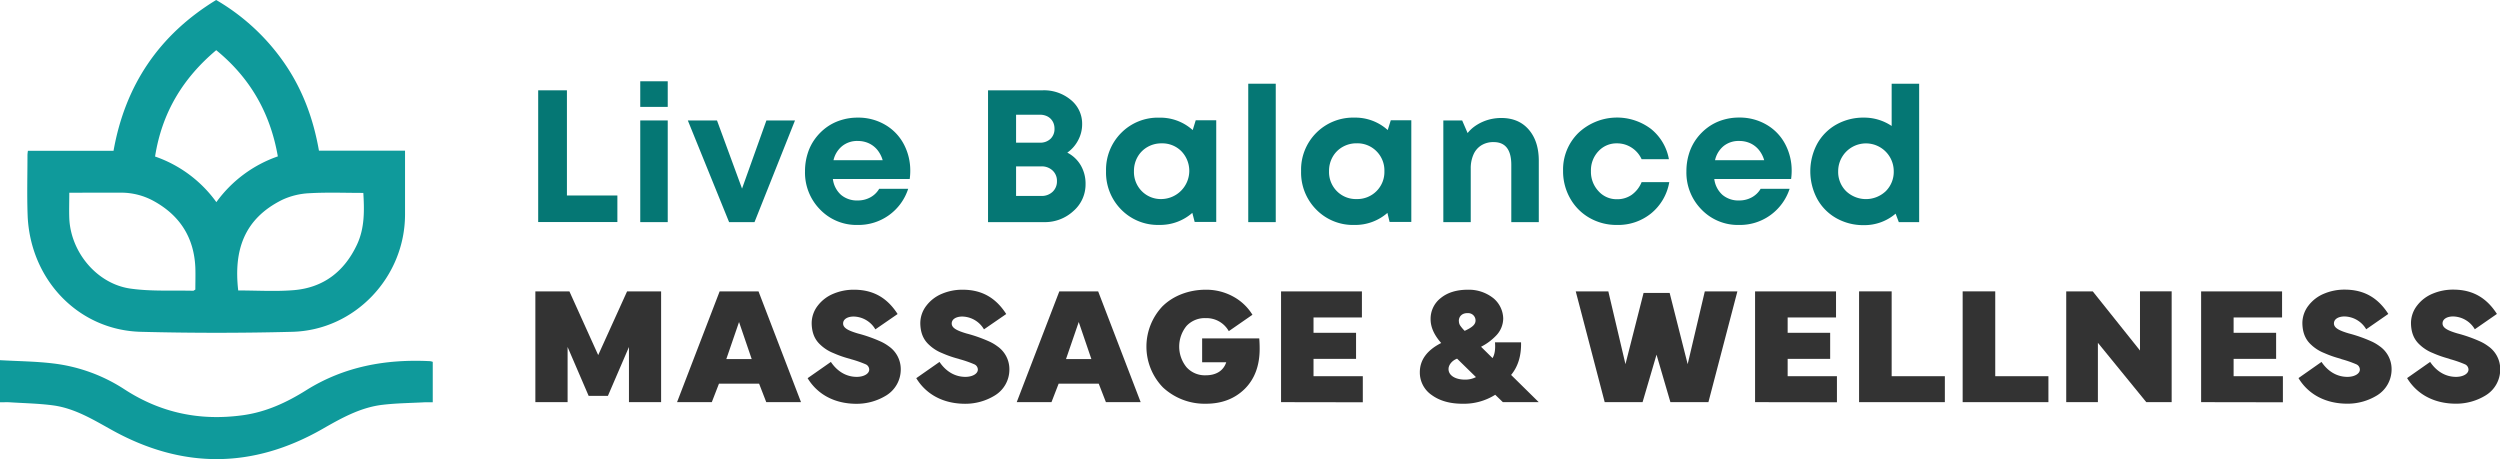
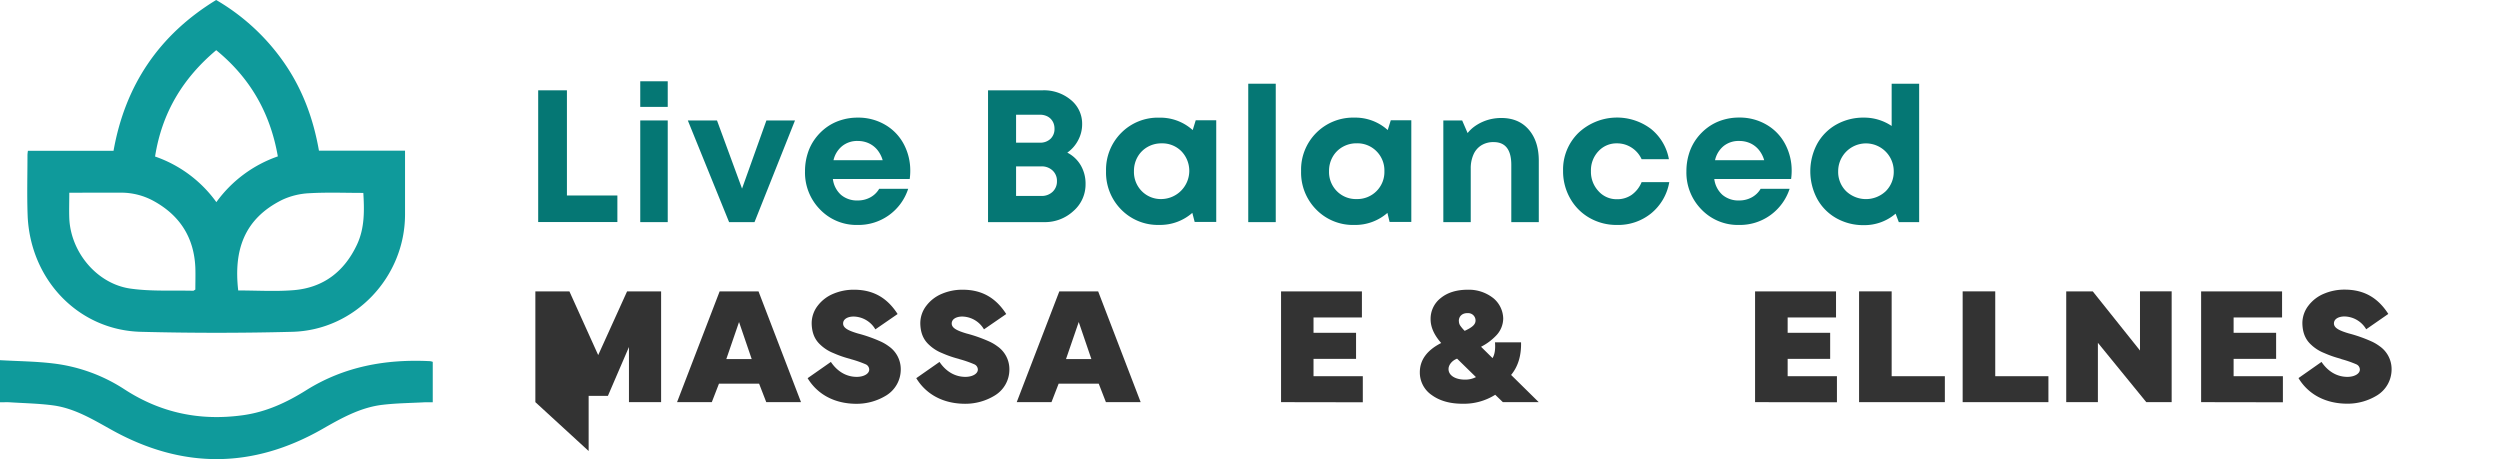
<svg xmlns="http://www.w3.org/2000/svg" viewBox="0 0 1150.95 211.38">
  <g id="Layer_2" data-name="Layer 2">
    <g id="Layer_1-2" data-name="Layer 1">
      <g>
        <g>
          <path d="M12.85,69.42H52.27Q60.35,23.89,99.52,0A98.18,98.18,0,0,1,131,29.17c8.3,12.06,13.27,25.48,15.84,40.2h39.63V98.7c0,28.86-23.05,53.31-51.91,54.06q-34.83.9-69.7,0c-28.76-.73-51-24-52.14-53.65-.34-9.28-.07-18.59-.07-27.88A18,18,0,0,1,12.85,69.42Zm58.54,2.64a58.14,58.14,0,0,1,28.22,21A58.6,58.6,0,0,1,127.91,72c-3.47-19.9-12.69-36.11-28.37-48.9C84.08,36.11,74.54,52,71.39,72.06ZM31.9,88.72c0,4.21-.14,8,0,11.79.66,15.61,12.75,30.17,28.14,32.35,9.49,1.35,19.25.76,28.89,1,.23,0,.47-.25,1-.53,0-3.3.12-6.72,0-10.14-.59-13.79-7.1-24-19.11-30.61a31.06,31.06,0,0,0-15.23-3.88Zm77.77,45c8.61,0,17.08.54,25.45-.13,13.76-1.1,23.43-8.6,29.24-21,3.54-7.57,3.4-15.6,2.91-23.78-8.46,0-16.64-.33-24.77.14A33.26,33.26,0,0,0,129.92,92C112.23,100.79,107.57,115.4,109.67,133.69Z" fill="#0f9a9b" />
          <path d="M199.23,166.59V185.2c-1.31,0-2.48,0-3.64,0-6.49.35-13,.4-19.45,1.16-10.19,1.19-19,6.15-27.73,11.15-32.15,18.36-64.47,18.42-96.81.51-8.63-4.78-17.08-10-27.06-11.38-6.61-.89-13.32-1-20-1.43-1.46-.09-2.92,0-4.56,0V165.82c8.34.48,16.5.53,24.56,1.51a76.59,76.59,0,0,1,32.76,11.91c16.73,10.89,34.88,14.64,54.56,11.91,10.66-1.47,20.14-5.87,29.08-11.48,17.55-11,36.8-14.43,57.14-13.39A7,7,0,0,1,199.23,166.59Z" fill="#0f9a9b" />
        </g>
        <g>
          <path d="M261,90h23.23v12.22H247.77V41.58H261Z" fill="#057774" />
          <path d="M294.76,49.21V37.42h12.65V49.21Zm0,53.05V55.45h12.65v46.81Z" fill="#057774" />
          <path d="M352.84,55.45H366l-18.64,46.81h-11.7l-19-46.81h13.43l11.53,31.38Z" fill="#057774" />
          <path d="M419.07,78.68a28.2,28.2,0,0,1-.26,3.73H383.44a11.67,11.67,0,0,0,3.77,7.32,11.35,11.35,0,0,0,7.67,2.56,11.91,11.91,0,0,0,5.81-1.43,10.49,10.49,0,0,0,4.07-3.94h13.35a24,24,0,0,1-23.23,16.64,23.23,23.23,0,0,1-17.34-7.11,24.22,24.22,0,0,1-6.93-17.6,27,27,0,0,1,1.17-8A22.83,22.83,0,0,1,375.16,64a24.43,24.43,0,0,1,5.16-5.24A22.64,22.64,0,0,1,387,55.36a25.34,25.34,0,0,1,7.89-1.21,24.41,24.41,0,0,1,12.61,3.29,22.42,22.42,0,0,1,8.59,8.93A25.9,25.9,0,0,1,419.07,78.68ZM394.88,64.9a11,11,0,0,0-7.15,2.34,11.72,11.72,0,0,0-4,6.5h22.63a13.48,13.48,0,0,0-2.51-4.81,11.11,11.11,0,0,0-3.95-3A12,12,0,0,0,394.88,64.9Z" fill="#057774" />
          <path d="M491.36,70.27a15.15,15.15,0,0,1,6.2,5.85,16.7,16.7,0,0,1,2.21,8.63,16.19,16.19,0,0,1-5.59,12.4,19.26,19.26,0,0,1-13.48,5.11H454.87V41.58H480A19.29,19.29,0,0,1,493,46a14.08,14.08,0,0,1,5.2,11.14,15.55,15.55,0,0,1-1.82,7.37A15.91,15.91,0,0,1,491.36,70.27Zm-5.89-11a6.9,6.9,0,0,0-.48-2.64,6.13,6.13,0,0,0-1.34-2,6,6,0,0,0-2.13-1.34,7.78,7.78,0,0,0-2.81-.48H467.78V65.68h10.93a6.76,6.76,0,0,0,4.94-1.78A6.2,6.2,0,0,0,485.47,59.26ZM479.4,90.21a7.22,7.22,0,0,0,5.2-1.91,6.52,6.52,0,0,0,2-4.94,6.42,6.42,0,0,0-2-4.85,7.22,7.22,0,0,0-5.2-1.91H467.78V90.21Z" fill="#057774" />
          <path d="M550.49,55.36h9.44v46.81H550L548.92,98a22.42,22.42,0,0,1-15.17,5.55A23.63,23.63,0,0,1,516.2,96.5a24.21,24.21,0,0,1-7-17.73,24,24,0,0,1,7-17.6,23.72,23.72,0,0,1,17.55-7,22.25,22.25,0,0,1,15.35,5.72ZM525.65,88a12.28,12.28,0,0,0,9.1,3.64,13,13,0,0,0,9.15-22,12.35,12.35,0,0,0-9.11-3.64,12.72,12.72,0,0,0-6.54,1.69,12.15,12.15,0,0,0-4.55,4.59,13,13,0,0,0-1.65,6.55A12.54,12.54,0,0,0,525.65,88Z" fill="#057774" />
          <path d="M574.67,102.26V38.54h12.66v63.72Z" fill="#057774" />
          <path d="M640.29,55.36h9.45v46.81h-10l-1-4.16a22.42,22.42,0,0,1-15.17,5.55A23.63,23.63,0,0,1,606,96.5a24.17,24.17,0,0,1-7-17.73,23.93,23.93,0,0,1,24.53-24.62,22.27,22.27,0,0,1,15.35,5.72ZM615.46,88a12.27,12.27,0,0,0,9.1,3.64,12.46,12.46,0,0,0,12.79-12.83,12.46,12.46,0,0,0-3.65-9.19,12.32,12.32,0,0,0-9.1-3.64,12.7,12.7,0,0,0-6.54,1.69,12.08,12.08,0,0,0-4.55,4.59,13,13,0,0,0-1.65,6.55A12.54,12.54,0,0,0,615.46,88Z" fill="#057774" />
          <path d="M691.18,54.32q8,0,12.61,5.33t4.64,14.26v28.35H695.77V75.91q0-10.5-8.15-10.49A10.43,10.43,0,0,0,682,66.89a9.4,9.4,0,0,0-3.64,4.25,15.61,15.61,0,0,0-1.26,6.5v24.62H664.48V55.45h8.67l2.51,5.81a15.85,15.85,0,0,1,3-2.91,20.75,20.75,0,0,1,7.89-3.55A21.79,21.79,0,0,1,691.18,54.32Z" fill="#057774" />
          <path d="M744.4,103.56a24.89,24.89,0,0,1-12.61-3.25,23.6,23.6,0,0,1-8.93-9,25.18,25.18,0,0,1-3.25-12.66,23.61,23.61,0,0,1,7.11-17.51,25.93,25.93,0,0,1,33.37-1.78,23.1,23.1,0,0,1,8.24,13.92H755.76A12.44,12.44,0,0,0,751.21,68a12.17,12.17,0,0,0-6.81-2,11.25,11.25,0,0,0-8.54,3.65,12.76,12.76,0,0,0-3.42,9.1A13,13,0,0,0,735.91,88a11.16,11.16,0,0,0,8.49,3.72,11.61,11.61,0,0,0,6.77-2,13.33,13.33,0,0,0,4.59-5.86H768.5a23.77,23.77,0,0,1-8.32,14.35A24.05,24.05,0,0,1,744.4,103.56Z" fill="#057774" />
          <path d="M824.85,78.68a28.2,28.2,0,0,1-.26,3.73H789.22A11.72,11.72,0,0,0,793,89.73a11.37,11.37,0,0,0,7.67,2.56,11.88,11.88,0,0,0,5.81-1.43,10.52,10.52,0,0,0,4.08-3.94H823.9a24.16,24.16,0,0,1-8.85,12.13,23.89,23.89,0,0,1-14.39,4.51,23.21,23.21,0,0,1-17.33-7.11,24.19,24.19,0,0,1-6.94-17.6,27,27,0,0,1,1.17-8A23.07,23.07,0,0,1,780.94,64a24.66,24.66,0,0,1,5.16-5.24,22.58,22.58,0,0,1,6.68-3.43,25.24,25.24,0,0,1,7.88-1.21,24.44,24.44,0,0,1,12.62,3.29,22.33,22.33,0,0,1,8.58,8.93A25.9,25.9,0,0,1,824.85,78.68ZM800.66,64.9a11,11,0,0,0-7.15,2.34,11.71,11.71,0,0,0-3.94,6.5h22.62a13.17,13.17,0,0,0-2.51-4.81,11.07,11.07,0,0,0-3.94-3A12.12,12.12,0,0,0,800.66,64.9Z" fill="#057774" />
          <path d="M870.88,38.54h12.66v63.72h-9.37l-1.47-3.9a22,22,0,0,1-14.65,5.29,25.14,25.14,0,0,1-12.66-3.21,22.83,22.83,0,0,1-8.79-8.89,26.92,26.92,0,0,1,0-25.35,22.93,22.93,0,0,1,8.79-8.85,25.23,25.23,0,0,1,12.66-3.2A22.62,22.62,0,0,1,870.88,58ZM849.9,88a13.26,13.26,0,0,0,18.29,0,12.55,12.55,0,0,0,3.65-9.19,12.79,12.79,0,1,0-25.58,0A12.43,12.43,0,0,0,849.9,88Z" fill="#057774" />
        </g>
        <g>
-           <path d="M246.47,185.14v-51h15.67l13.26,29.34,13.3-29.34h15.66v51h-14.8V159.75l-9.69,22.5H271l-9.69-22.5v25.39Z" fill="#333" />
+           <path d="M246.47,185.14v-51h15.67l13.26,29.34,13.3-29.34h15.66v51h-14.8V159.75l-9.69,22.5H271v25.39Z" fill="#333" />
          <path d="M327.7,185.14h-16l19.61-51h17.89l19.57,51h-16l-3.3-8.52H331Zm12.54-36.89-5.86,17.06h11.69Z" fill="#333" />
          <path d="M382.52,166.62c3,4.47,7.21,6.88,11.9,6.88,3.27,0,5.75-1.43,5.75-3.35a2.68,2.68,0,0,0-1.65-2.44,51,51,0,0,0-6.69-2.33,11.33,11.33,0,0,0-1.12-.34,48.53,48.53,0,0,1-7-2.48,18.73,18.73,0,0,1-5.93-3.75c-2.63-2.37-4-5.45-4.1-9.84a13.19,13.19,0,0,1,2.82-8.27,17.31,17.31,0,0,1,7.21-5.48,24,24,0,0,1,9.47-1.84c9.16,0,15.44,4,20.06,11.19L403,151.63a11.85,11.85,0,0,0-10-5.9c-2.67,0-4.85,1.13-4.85,3.2s2.37,3.3,6.88,4.62a65.73,65.73,0,0,1,10.18,3.57,20.48,20.48,0,0,1,4,2.33,12.81,12.81,0,0,1,5.48,10.74A14,14,0,0,1,408.1,182a26,26,0,0,1-13.79,3.9c-10,0-17.95-4.28-22.5-11.79Z" fill="#333" />
          <path d="M432.53,166.62c3,4.47,7.21,6.88,11.91,6.88,3.26,0,5.74-1.43,5.74-3.35a2.68,2.68,0,0,0-1.65-2.44,51,51,0,0,0-6.69-2.33,11.33,11.33,0,0,0-1.12-.34,48.53,48.53,0,0,1-7-2.48,18.73,18.73,0,0,1-5.93-3.75c-2.63-2.37-4-5.45-4.1-9.84a13.19,13.19,0,0,1,2.82-8.27,17.31,17.31,0,0,1,7.21-5.48,24,24,0,0,1,9.47-1.84c9.17,0,15.44,4,20.06,11.19L453,151.63a11.83,11.83,0,0,0-10-5.9c-2.67,0-4.85,1.13-4.85,3.2s2.37,3.3,6.88,4.62a65.73,65.73,0,0,1,10.18,3.57,20.19,20.19,0,0,1,4,2.33,12.82,12.82,0,0,1,5.49,10.74,13.93,13.93,0,0,1-6.58,11.8,25.92,25.92,0,0,1-13.79,3.9c-10,0-17.95-4.28-22.5-11.79Z" fill="#333" />
          <path d="M484.08,185.14h-16l19.61-51h17.88l19.57,51h-16l-3.31-8.52H487.38Zm12.55-36.89-5.86,17.06h11.68Z" fill="#333" />
-           <path d="M535.4,140.81c4.78-4.62,11.84-7.43,19.76-7.43a25.71,25.71,0,0,1,12.44,3.08,23.54,23.54,0,0,1,9,8.45l-10.89,7.55a11.74,11.74,0,0,0-10.6-6,11.46,11.46,0,0,0-8.86,3.6,15.07,15.07,0,0,0,0,19,11.33,11.33,0,0,0,8.82,3.72c4.81,0,8.16-2.06,9.47-6H553.44v-11h26.29c.12,1.43.19,3,.19,4.81q0,11.61-6.87,18.45c-4.62,4.54-10.56,6.83-17.89,6.83a28.2,28.2,0,0,1-19.76-7.51,27,27,0,0,1,0-37.57Z" fill="#333" />
          <path d="M589.77,185.14v-51H627v12H604.72v7.06H624.3v12H604.72v8h22.69v12Z" fill="#333" />
          <path d="M663.5,157.91c-3.27-3.68-4.88-7.33-4.88-10.93a12.08,12.08,0,0,1,4.73-9.81c3.12-2.52,7.29-3.79,12.44-3.79a18.16,18.16,0,0,1,11.91,4.05,12.49,12.49,0,0,1,4.35,9.24,11.47,11.47,0,0,1-3.3,7.86,25.36,25.36,0,0,1-6.91,5.11l5.29,5.22c1-1.62,1.39-4,1.13-7.25h12c.15,6.16-1.39,11.15-4.58,15l12.7,12.51H691.87l-3.5-3.38a27,27,0,0,1-15.1,4.13c-5.79,0-10.48-1.35-14.13-4a12.53,12.53,0,0,1-5.48-10.48C653.66,165.76,656.93,161.25,663.5,157.91Zm11,16.86a10.68,10.68,0,0,0,5-1.16l-8.68-8.49c-2.36.86-3.94,2.93-3.94,4.73C666.81,172.71,669.81,174.77,674.47,174.77Zm-2.85-27a3.76,3.76,0,0,0,.52,2,17.16,17.16,0,0,0,2.14,2.55c3.65-1.69,5-3,5-4.77a3.38,3.38,0,0,0-3.68-3.38C673.35,144.08,671.62,145.51,671.62,147.73Z" fill="#333" />
-           <path d="M738.77,185.14l-13.33-51h15l7.89,33.51,8.34-32.8h12l8.3,32.8,7.89-33.51h15l-13.34,51h-17.5l-6.39-21.86-6.42,21.86Z" fill="#333" />
          <path d="M808,185.14v-51h37.27v12H823v7.06h19.57v12H823v8h22.69v12Z" fill="#333" />
          <path d="M895.37,173.2v11.94H855.88v-51h15V173.2Z" fill="#333" />
          <path d="M943.05,173.2v11.94H903.57v-51h15V173.2Z" fill="#333" />
          <path d="M951.25,185.14v-51h12.21l21.75,27.23V134.13h14.58v51H988.1l-22.27-27.31v27.31Z" fill="#333" />
          <path d="M1013.35,185.14v-51h37.27v12h-22.31v7.06h19.57v12h-19.57v8H1051v12Z" fill="#333" />
          <path d="M1068.78,166.62c3,4.47,7.21,6.88,11.91,6.88,3.26,0,5.74-1.43,5.74-3.35a2.68,2.68,0,0,0-1.65-2.44,51,51,0,0,0-6.69-2.33A11.33,11.33,0,0,0,1077,165a48.53,48.53,0,0,1-7-2.48,18.73,18.73,0,0,1-5.93-3.75c-2.63-2.37-4-5.45-4.1-9.84a13.19,13.19,0,0,1,2.82-8.27,17.31,17.31,0,0,1,7.21-5.48,24,24,0,0,1,9.47-1.84c9.17,0,15.44,4,20.06,11.19l-10.18,7.06a11.85,11.85,0,0,0-10-5.9c-2.67,0-4.85,1.13-4.85,3.2s2.37,3.3,6.88,4.62a65.73,65.73,0,0,1,10.18,3.57,20.19,20.19,0,0,1,4,2.33,12.81,12.81,0,0,1,5.48,10.74,14,14,0,0,1-6.57,11.8,25.92,25.92,0,0,1-13.79,3.9c-10,0-18-4.28-22.5-11.79Z" fill="#333" />
-           <path d="M1118.79,166.62c3,4.47,7.21,6.88,11.91,6.88,3.27,0,5.74-1.43,5.74-3.35a2.68,2.68,0,0,0-1.65-2.44,51,51,0,0,0-6.69-2.33A11.33,11.33,0,0,0,1127,165a49,49,0,0,1-7-2.48,18.73,18.73,0,0,1-5.93-3.75c-2.63-2.37-4-5.45-4.1-9.84a13.19,13.19,0,0,1,2.82-8.27,17.31,17.31,0,0,1,7.21-5.48,24,24,0,0,1,9.47-1.84c9.17,0,15.44,4,20.06,11.19l-10.18,7.06a11.83,11.83,0,0,0-10-5.9c-2.67,0-4.85,1.13-4.85,3.2s2.37,3.3,6.88,4.62a65.73,65.73,0,0,1,10.18,3.57,20.19,20.19,0,0,1,4,2.33,12.82,12.82,0,0,1,5.49,10.74,13.93,13.93,0,0,1-6.58,11.8,25.92,25.92,0,0,1-13.79,3.9c-10,0-17.95-4.28-22.5-11.79Z" fill="#333" />
        </g>
      </g>
    </g>
  </g>
</svg>